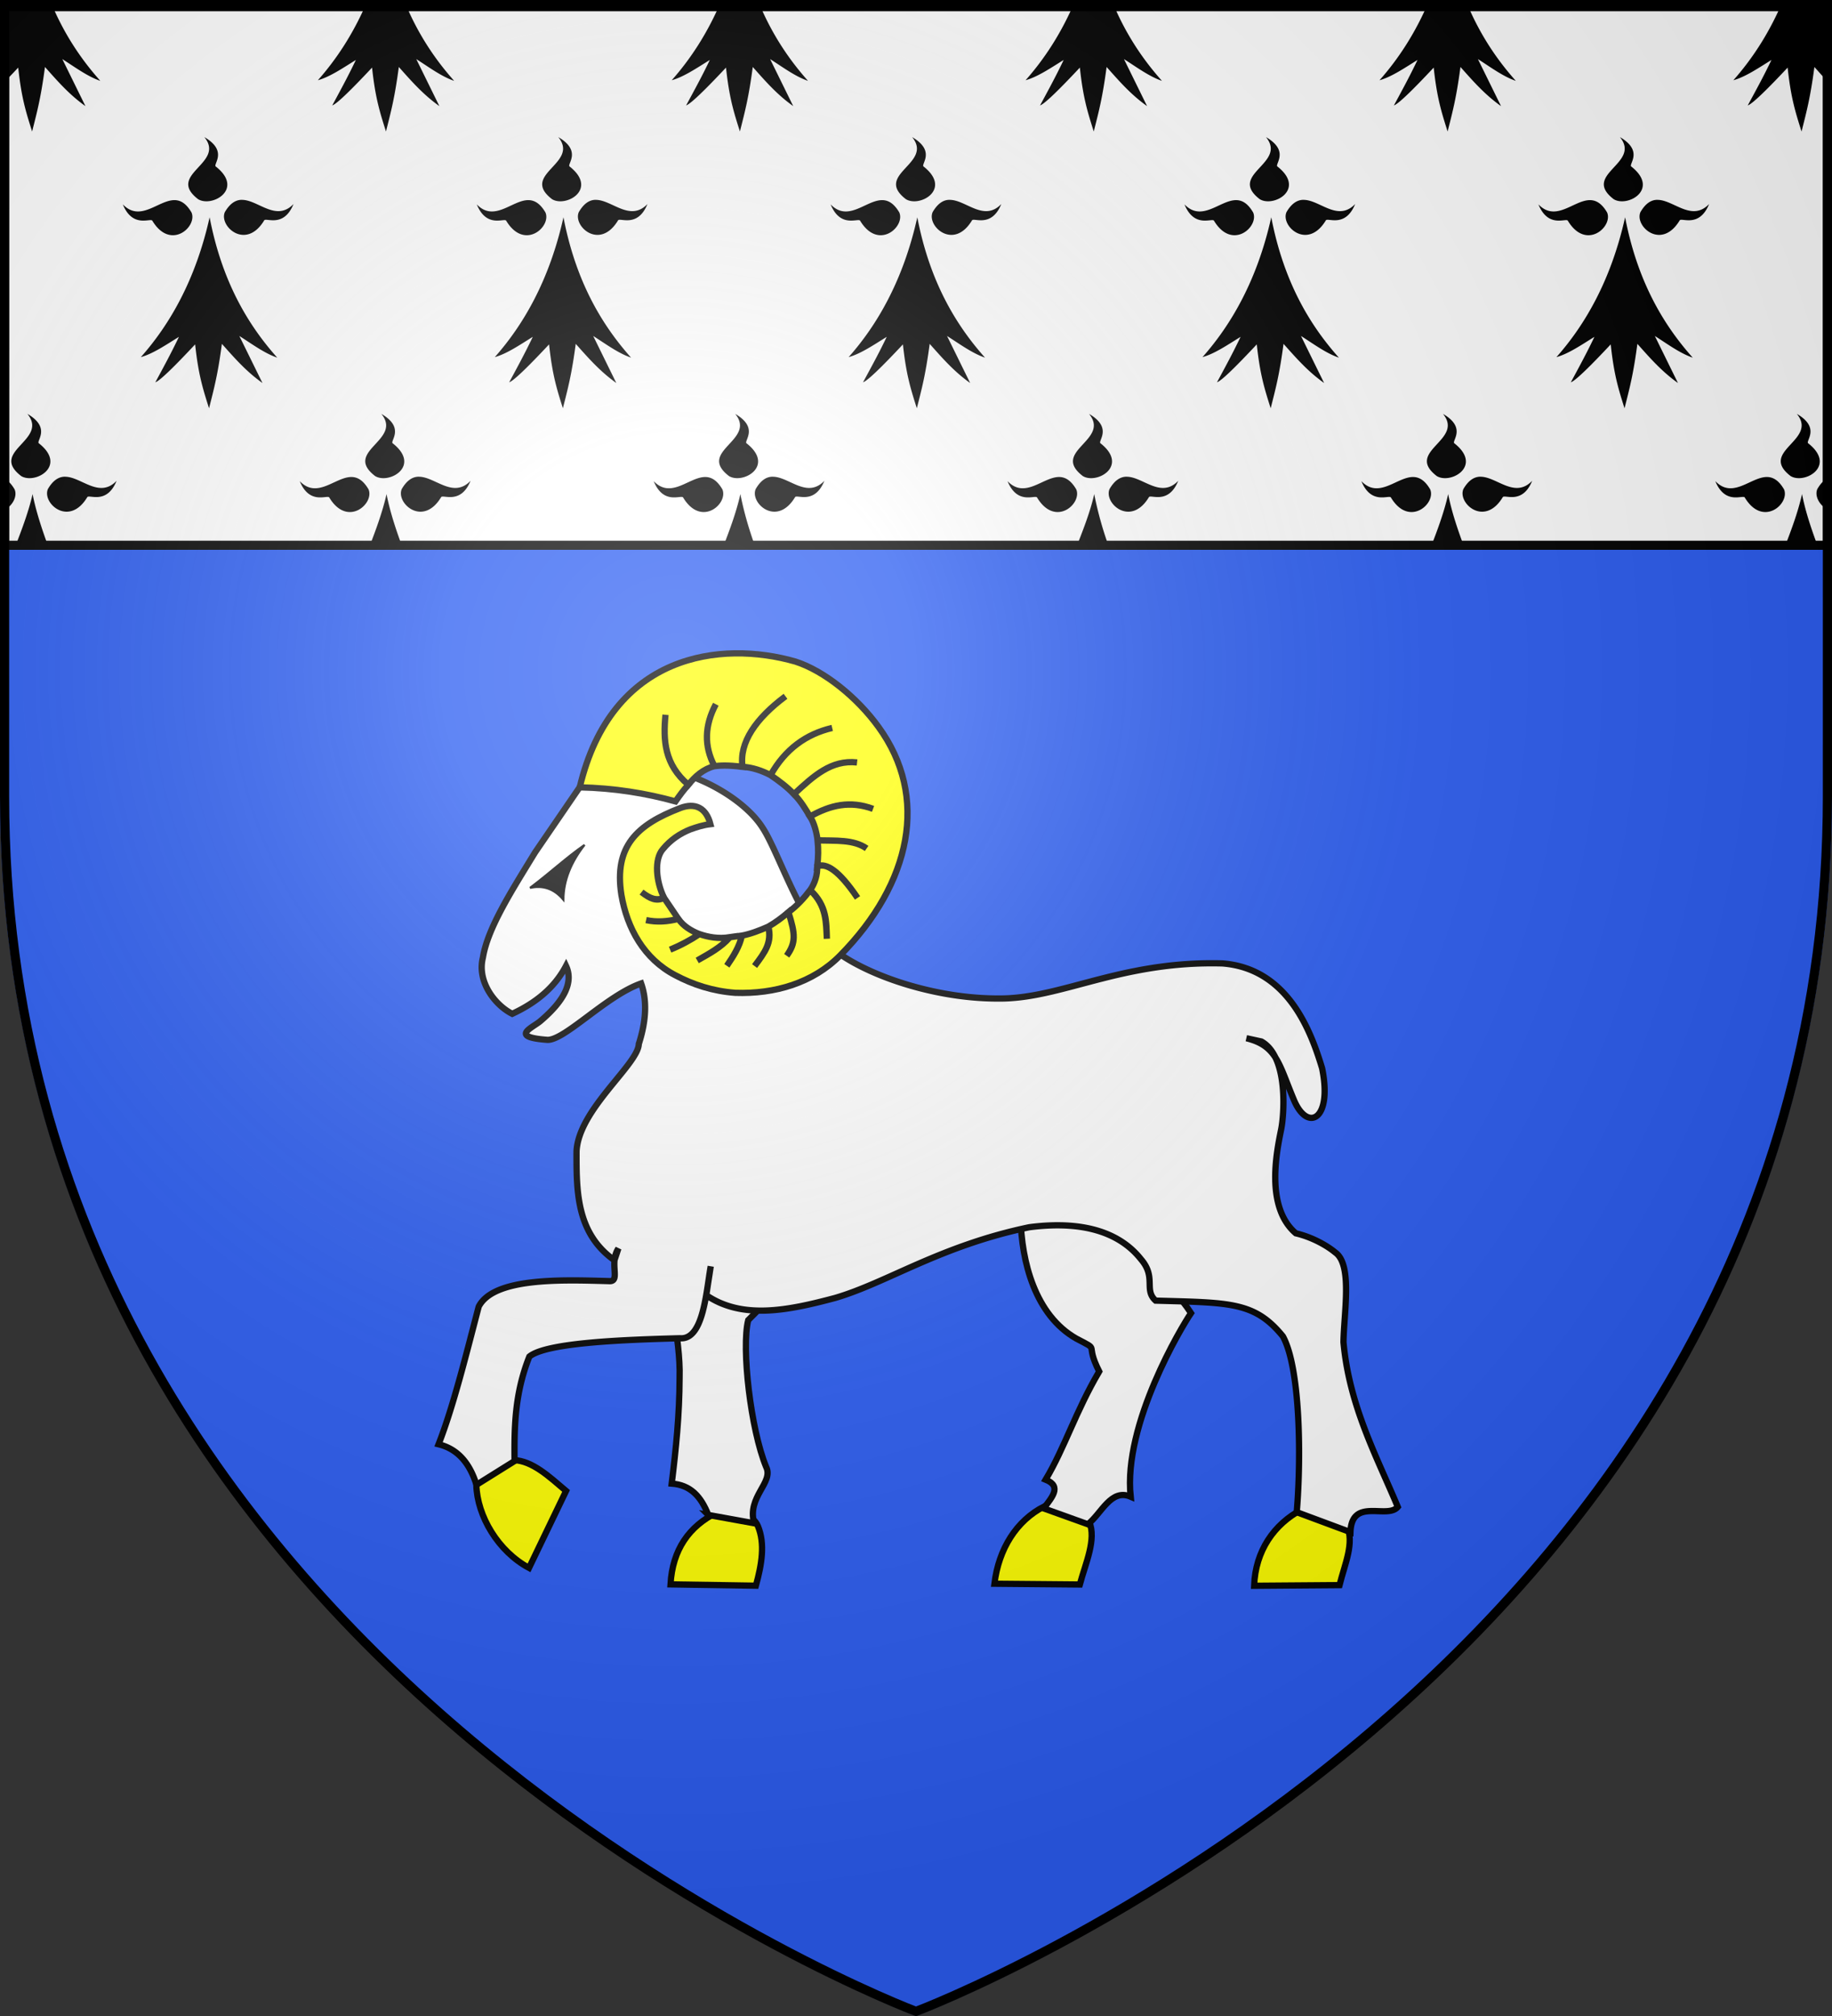
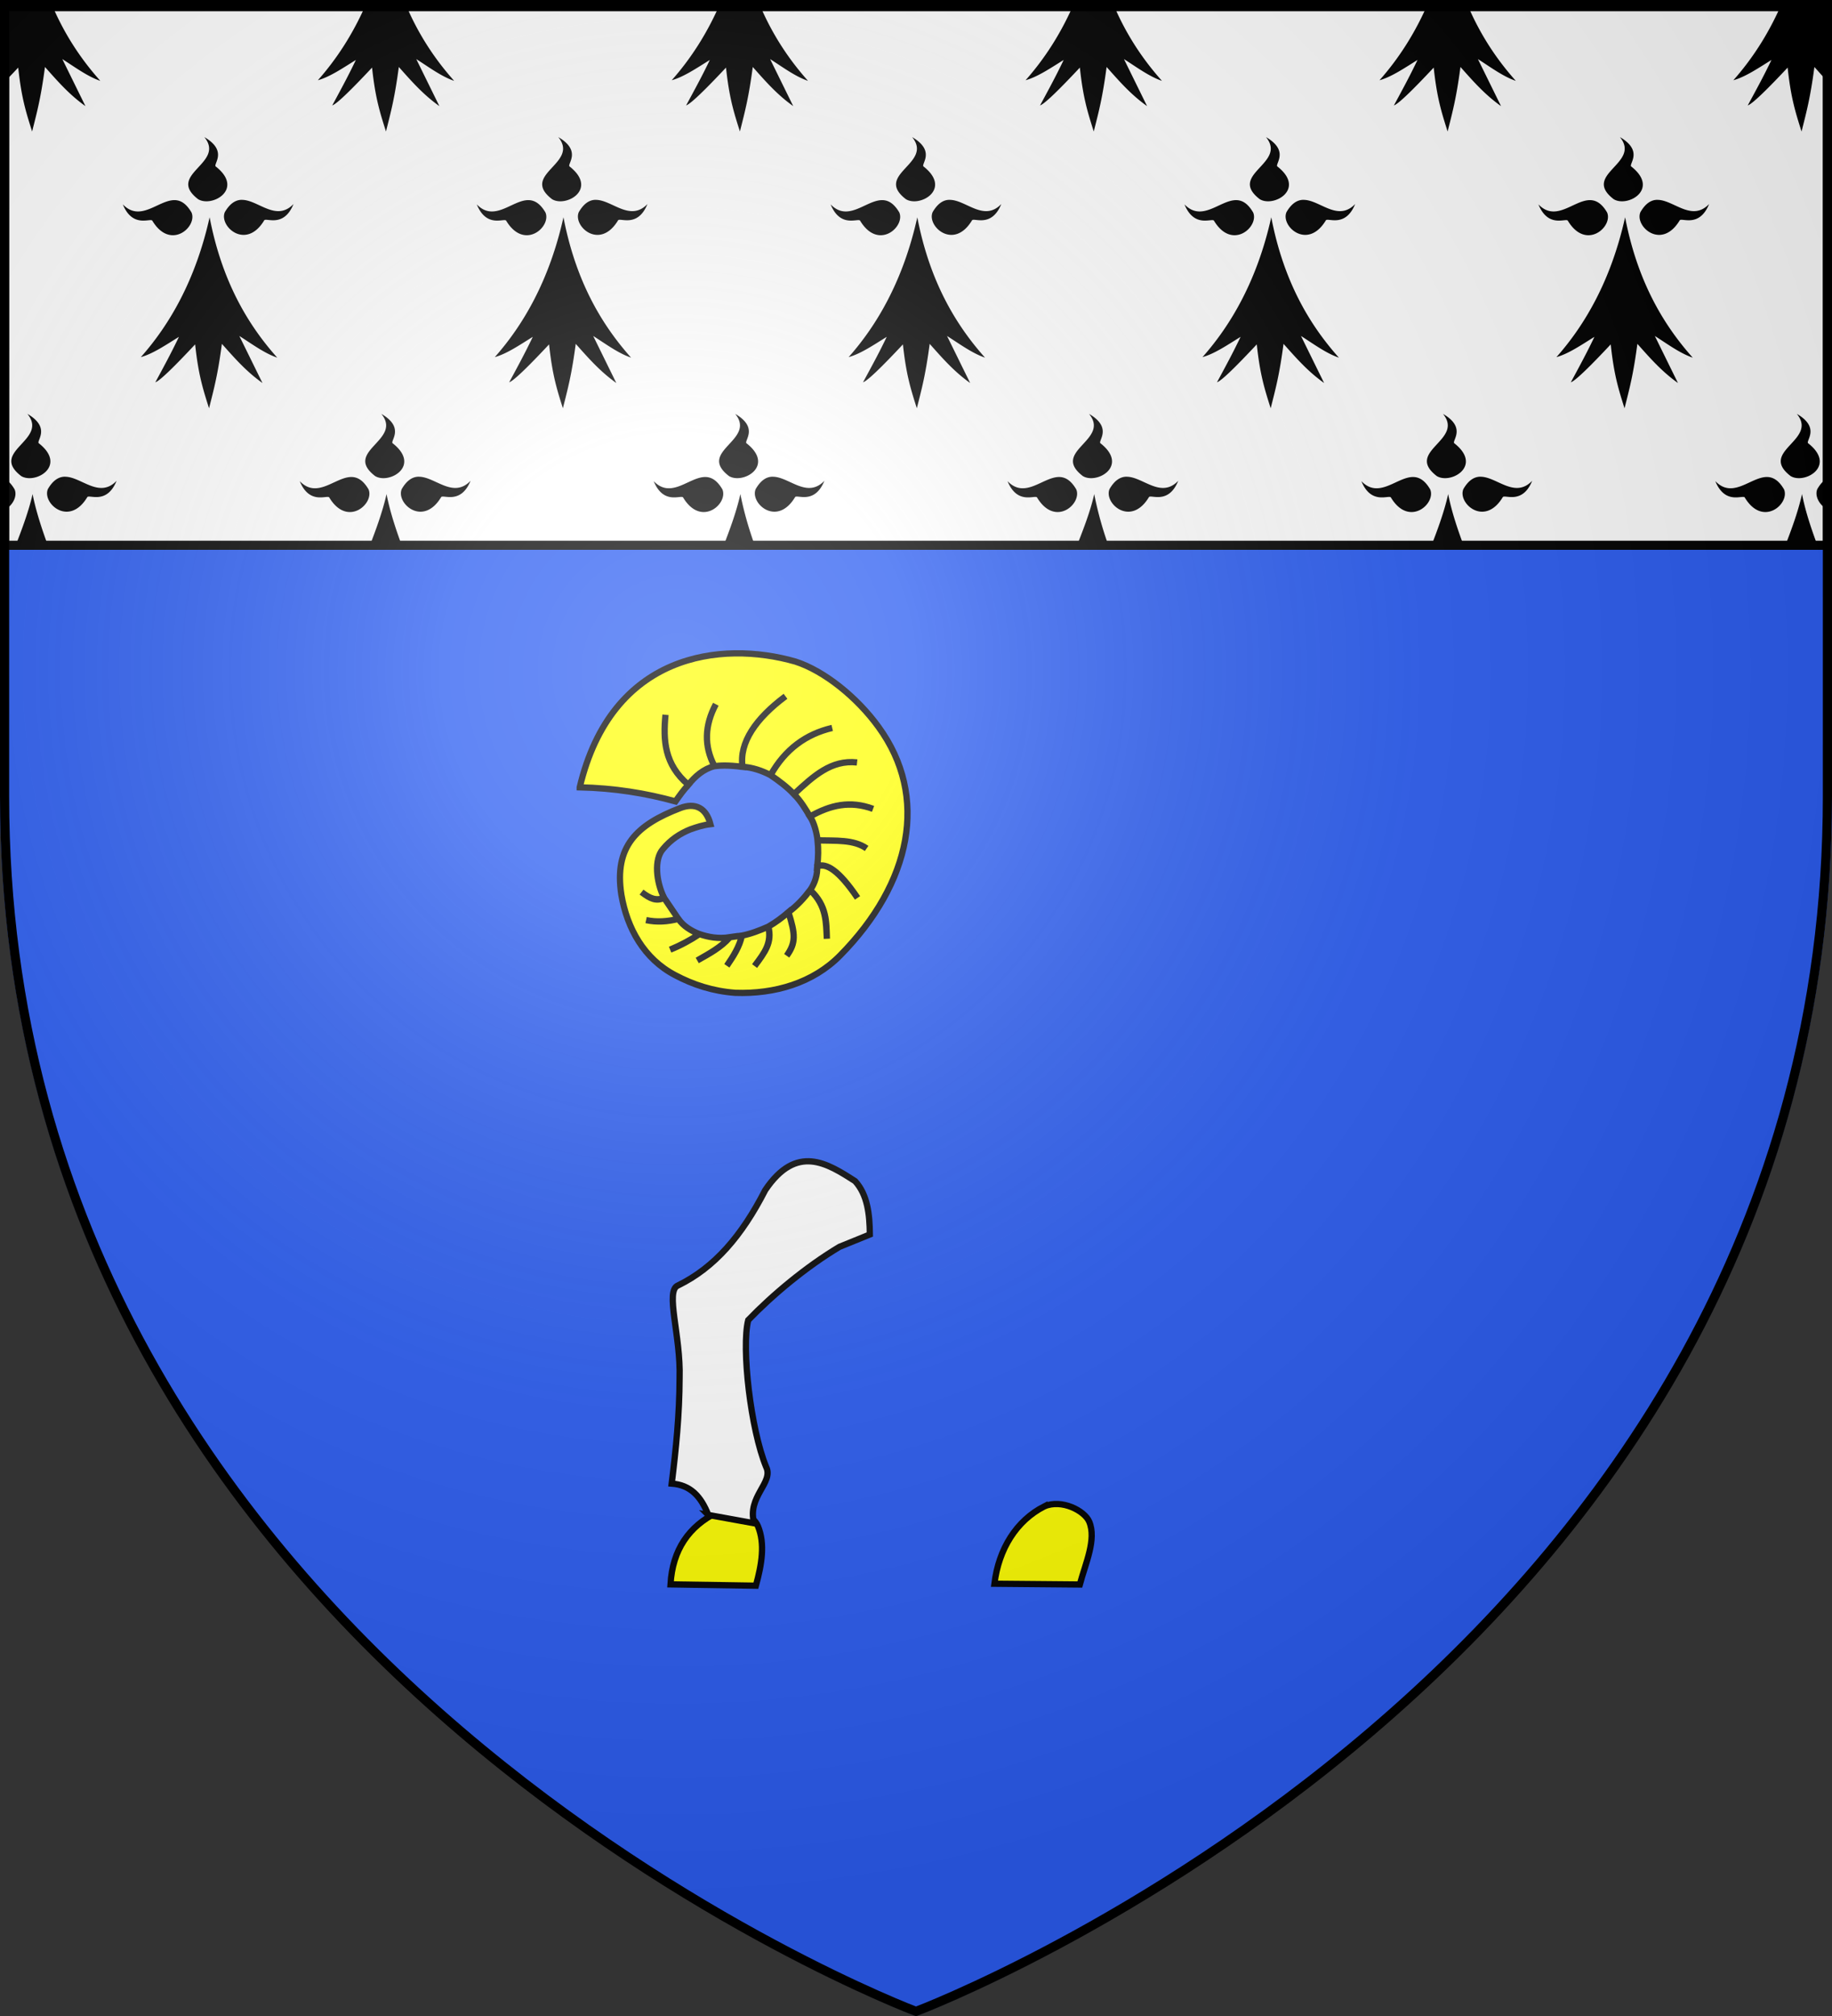
<svg xmlns="http://www.w3.org/2000/svg" xmlns:xlink="http://www.w3.org/1999/xlink" version="1.0" width="600" height="660">
  <rect width="100%" height="100%" fill="#333333" stroke="none" />
  <defs>
    <linearGradient id="b">
      <stop style="stop-color:#fff;stop-opacity:.314" offset="0" />
      <stop style="stop-color:#fff;stop-opacity:.251" offset=".19" />
      <stop style="stop-color:#6b6b6b;stop-opacity:.125" offset=".6" />
      <stop style="stop-color:#000;stop-opacity:.125" offset="1" />
    </linearGradient>
    <linearGradient id="a">
      <stop style="stop-color:#fd0000;stop-opacity:1" offset="0" />
      <stop style="stop-color:#e77275;stop-opacity:.659" offset=".5" />
      <stop style="stop-color:#000;stop-opacity:.323" offset="1" />
    </linearGradient>
    <radialGradient cx="221.445" cy="226.331" r="300" fx="221.445" fy="226.331" id="c" xlink:href="#b" gradientUnits="userSpaceOnUse" gradientTransform="matrix(1.353 0 0 1.349 -77.63 -85.747)" />
  </defs>
  <g style="display:inline">
    <path d="M300 660s300-112.833 300-399.588V.68H0v259.732C0 547.167 300 660 300 660z" style="fill:#2b5df2;fill-opacity:1;fill-rule:evenodd;stroke:none;stroke-width:1px;stroke-linecap:butt;stroke-linejoin:miter;stroke-opacity:1" />
    <path style="opacity:1;fill:#fff;fill-opacity:1;fill-rule:nonzero;stroke:#000;stroke-width:2.976;stroke-miterlimit:4;stroke-dasharray:none;stroke-opacity:1" d="M1.488 1.488h597.024v177.024H1.488z" />
    <g style="opacity:1;fill:#fff;fill-opacity:1;stroke:none;stroke-width:3;stroke-miterlimit:4;stroke-dasharray:none;stroke-opacity:1">
      <path d="M106.031 365.29a115.708 115.708 0 0 1-4.531 10.438v11.75c.22-.153.436-.317.656-.469-.216.505-.44.975-.656 1.47v8.124a320.8 320.8 0 0 0 5.938-6.844c1.033 10.724 2.442 15.792 4.53 23.063 1.663-7.26 2.869-12.249 4.188-23.281 3.976 4.933 7.808 9.893 13.188 14.125l-7.531-16.969c3.9 2.727 8.24 6.322 12.374 7.844-6.378-7.915-12.113-17.355-16.437-29.25h-11.719zm115.344 0c-4.522 11.986-10.237 21.48-16.281 29.032 3.855-1.157 8.184-4.436 12.375-7.313-2.563 5.97-5.125 11.14-7.688 16.407 1.53-.568 6.374-5.856 12.969-13.656 1.034 10.723 2.443 15.79 4.531 23.062 1.663-7.26 2.868-12.249 4.188-23.281 3.976 4.933 7.84 9.893 13.219 14.125l-7.532-16.969c3.9 2.727 8.209 6.322 12.344 7.844-6.378-7.914-12.092-17.357-16.406-29.25h-11.719zm115.313 0c-4.522 11.986-10.237 21.48-16.282 29.032 3.856-1.157 8.216-4.436 12.406-7.313-2.562 5.97-5.155 11.14-7.718 16.407 1.53-.568 6.405-5.856 13-13.656 1.034 10.723 2.443 15.79 4.531 23.062 1.663-7.26 2.868-12.249 4.188-23.281 3.975 4.933 7.808 9.893 13.187 14.125l-7.531-16.969c3.9 2.727 8.208 6.322 12.344 7.844-6.379-7.914-12.093-17.357-16.407-29.25h-11.719zm115.312 0c-4.522 11.986-10.237 21.48-16.281 29.032 3.855-1.157 8.215-4.436 12.406-7.313-2.563 5.97-5.125 11.14-7.688 16.407 1.53-.568 6.374-5.856 12.97-13.656 1.033 10.723 2.442 15.79 4.53 23.062 1.663-7.26 2.868-12.249 4.188-23.281 3.976 4.933 7.808 9.893 13.188 14.125l-7.532-16.969c3.9 2.727 8.24 6.322 12.375 7.844-6.379-7.915-12.114-17.355-16.437-29.25H452zm115.344 0c-4.522 11.986-10.237 21.48-16.282 29.032 3.856-1.157 8.185-4.436 12.375-7.313-2.562 5.97-5.124 11.14-7.687 16.407 1.53-.568 6.374-5.856 12.969-13.656 1.034 10.723 2.443 15.79 4.531 23.062 1.663-7.26 2.868-12.249 4.188-23.281 3.975 4.933 7.839 9.893 13.218 14.125l-7.531-16.969c3.9 2.727 8.208 6.322 12.344 7.844-6.378-7.914-12.092-17.357-16.407-29.25h-11.718zm115.312 0c-4.521 11.986-10.236 21.48-16.281 29.032 3.855-1.157 8.216-4.436 12.406-7.313-2.563 5.97-5.156 11.14-7.718 16.407 1.53-.568 6.405-5.856 13-13.656 1.033 10.723 2.442 15.79 4.53 23.062 1.663-7.26 2.869-12.249 4.188-23.281 1.877 2.328 3.729 4.645 5.719 6.906v-9.594l-.063-.156c.019.013.045.018.063.031v-11.594a105.388 105.388 0 0 1-4.125-9.843h-11.719zm-514.562 49.563c7.043 9.556-12.65 13.362-2.031 22.406 4.528 3.072 15.106-3.579 5.812-11.75-1.2-.699 4.18-5.53-3.781-10.656zm115.344 0c7.043 9.556-12.65 13.362-2.032 22.406 4.529 3.072 15.075-3.579 5.781-11.75-1.2-.699 4.21-5.53-3.75-10.656zm115.312 0c7.043 9.556-12.65 13.362-2.031 22.406 4.528 3.072 15.106-3.579 5.812-11.75-1.2-.699 4.18-5.53-3.781-10.656zm115.313 0c7.043 9.556-12.65 13.362-2.032 22.406 4.529 3.072 15.106-3.579 5.813-11.75-1.201-.699 4.179-5.53-3.782-10.656zm115.343 0c7.044 9.556-12.65 13.362-2.031 22.406 4.529 3.072 15.075-3.579 5.781-11.75-1.2-.699 4.21-5.53-3.75-10.656zM179.875 437.51c-1.762.182-3.49 1.372-5.094 4.407-2.01 5.088 6.832 13.912 12.781 3.062.421-1.324 6.328 2.916 9.594-5.969-5.6 6.438-11.33-1.245-16.531-1.5-.254-.012-.498-.025-.75 0zm115.313 0c-1.762.182-3.46 1.372-5.063 4.407-2.01 5.088 6.8 13.912 12.75 3.062.42-1.324 6.358 2.916 9.625-5.969-5.6 6.438-11.361-1.245-16.563-1.5-.254-.012-.498-.025-.75 0zm115.312 0c-1.762.182-3.46 1.372-5.063 4.407-2.01 5.088 6.833 13.912 12.782 3.062.42-1.324 6.327 2.916 9.594-5.969-5.601 6.438-11.33-1.245-16.532-1.5-.254-.012-.53-.025-.781 0zm115.344 0c-1.762.182-3.491 1.372-5.094 4.407-2.01 5.088 6.832 13.912 12.781 3.062.421-1.324 6.327 2.916 9.594-5.969-5.6 6.438-11.33-1.245-16.531-1.5-.255-.012-.499-.025-.75 0zm115.312 0c-1.762.182-3.46 1.372-5.062 4.407-2.01 5.088 6.8 13.912 12.75 3.062.42-1.324 6.358 2.916 9.625-5.969-5.6 6.438-11.362-1.245-16.563-1.5-.254-.012-.498-.025-.75 0zm-483.062.094c-5.201.255-10.962 7.969-16.563 1.531 3.267 8.885 9.236 4.645 9.656 5.97 5.95 10.849 14.73 2.025 12.72-3.063-1.833-3.469-3.778-4.537-5.813-4.438zm115.312 0c-5.2.255-10.93 7.969-16.531 1.531 3.266 8.885 9.204 4.645 9.625 5.97 5.95 10.849 14.76 2.025 12.75-3.063-1.832-3.469-3.809-4.537-5.844-4.438zm115.313 0c-5.201.255-10.93 7.969-16.531 1.531 3.266 8.885 9.235 4.645 9.656 5.97 5.949 10.849 14.729 2.025 12.719-3.063-1.832-3.469-3.81-4.537-5.844-4.438zm115.344 0c-5.202.255-10.962 7.969-16.563 1.531 3.267 8.885 9.235 4.645 9.656 5.97 5.95 10.849 14.73 2.025 12.719-3.063-1.832-3.469-3.777-4.537-5.813-4.438zm115.312 0c-5.201.255-10.93 7.969-16.531 1.531 3.266 8.885 9.204 4.645 9.625 5.97 5.949 10.849 14.76 2.025 12.75-3.063-1.832-3.469-3.809-4.537-5.844-4.438zm-449.563 6.188c-4.58 22.765-13.13 38.881-22.406 50.469 3.856-1.157 8.216-4.436 12.406-7.313-2.562 5.97-5.124 11.139-7.687 16.406 1.53-.567 6.374-5.887 12.969-13.687 1.034 10.723 2.443 15.79 4.531 23.062 1.663-7.26 2.868-12.217 4.188-23.25 3.975 4.934 7.839 9.893 13.218 14.125l-7.531-16.969c3.9 2.727 8.208 6.291 12.344 7.813-9.805-12.166-18.073-27.889-22.031-50.656zm115.313 0c-4.58 22.765-13.1 38.881-22.375 50.469 3.855-1.157 8.184-4.436 12.375-7.313-2.563 5.97-5.125 11.139-7.688 16.406 1.53-.567 6.406-5.887 13-13.687 1.034 10.723 2.412 15.79 4.5 23.062 1.663-7.26 2.868-12.217 4.188-23.25 3.976 4.934 7.84 9.893 13.219 14.125l-7.531-16.969c3.9 2.727 8.208 6.291 12.343 7.813-9.805-12.166-18.072-27.889-22.031-50.656zm115.313 0c-4.58 22.765-13.1 38.881-22.375 50.469 3.855-1.157 8.215-4.436 12.406-7.313-2.563 5.97-5.156 11.139-7.719 16.406 1.53-.567 6.405-5.887 13-13.687 1.034 10.723 2.443 15.79 4.531 23.062 1.663-7.26 2.868-12.217 4.188-23.25 3.976 4.934 7.808 9.893 13.187 14.125l-7.531-16.969c3.9 2.727 8.24 6.291 12.375 7.813-9.805-12.166-18.104-27.889-22.063-50.656zm115.343 0c-4.58 22.765-13.131 38.881-22.406 50.469 3.855-1.157 8.216-4.436 12.406-7.313-2.563 5.97-5.124 11.139-7.687 16.406 1.53-.567 6.374-5.887 12.969-13.687 1.033 10.723 2.442 15.79 4.53 23.062 1.663-7.26 2.869-12.217 4.188-23.25 3.976 4.934 7.84 9.893 13.219 14.125l-7.531-16.969c3.9 2.727 8.208 6.291 12.343 7.813-9.805-12.166-18.072-27.889-22.03-50.656zm115.313 0c-4.58 22.765-13.1 38.881-22.375 50.469 3.855-1.157 8.184-4.436 12.375-7.313-2.563 5.97-5.125 11.139-7.688 16.406 1.53-.567 6.405-5.887 13-13.687 1.034 10.723 2.412 15.79 4.5 23.062 1.663-7.26 2.868-12.217 4.188-23.25 3.976 4.934 7.84 9.893 13.218 14.125l-7.53-16.969c3.899 2.727 8.208 6.291 12.343 7.813-9.805-12.166-18.072-27.889-22.031-50.656zM110.437 514.76c7.044 9.556-12.65 13.392-2.03 22.437 4.528 3.071 15.105-3.61 5.812-11.781-1.201-.7 4.179-5.532-3.781-10.657zm115.344 0c7.044 9.556-12.65 13.392-2.031 22.437 4.529 3.071 15.075-3.61 5.781-11.781-1.2-.7 4.21-5.532-3.75-10.657zm115.313 0c7.043 9.556-12.65 13.392-2.031 22.437 4.528 3.071 15.074-3.61 5.78-11.781-1.2-.7 4.211-5.532-3.75-10.657zm115.312 0c7.044 9.556-12.65 13.392-2.031 22.437 4.529 3.071 15.106-3.61 5.813-11.781-1.201-.7 4.179-5.532-3.782-10.657zm115.344 0c7.043 9.556-12.65 13.392-2.031 22.437 4.528 3.071 15.075-3.61 5.781-11.781-1.2-.7 4.21-5.532-3.75-10.657zm115.313 0c7.043 9.556-12.65 13.392-2.032 22.437 4.529 3.071 15.075-3.61 5.782-11.781-1.201-.7 4.21-5.532-3.75-10.657zm-564.844 22.687c-1.762.182-3.491 1.371-5.094 4.406-2.01 5.088 6.832 13.881 12.781 3.032.421-1.325 6.327 2.915 9.594-5.97-5.6 6.438-11.33-1.214-16.531-1.468-.255-.012-.499-.026-.75 0zm115.312 0c-1.762.182-3.49 1.371-5.094 4.406-2.01 5.088 6.833 13.881 12.782 3.032.42-1.325 6.358 2.915 9.625-5.97-5.601 6.438-11.362-1.214-16.563-1.468-.254-.012-.498-.026-.75 0zm115.313 0c-1.762.182-3.46 1.371-5.063 4.406-2.01 5.088 6.832 13.881 12.781 3.032.421-1.325 6.328 2.915 9.594-5.97-5.6 6.438-11.33-1.214-16.531-1.468-.254-.012-.53-.026-.781 0zm115.344 0c-1.762.182-3.491 1.371-5.094 4.406-2.01 5.088 6.832 13.881 12.781 3.032.42-1.325 6.327 2.915 9.594-5.97-5.601 6.438-11.33-1.214-16.531-1.468-.255-.012-.499-.026-.75 0zm115.312 0c-1.762.182-3.49 1.371-5.094 4.406-2.01 5.088 6.832 13.881 12.782 3.032.42-1.325 6.358 2.915 9.625-5.97-5.601 6.438-11.362-1.214-16.563-1.468-.254-.012-.498-.026-.75 0zm115 .063c-1.65.286-3.243 1.49-4.75 4.343-1.162 2.94 1.316 7.091 4.75 8V537.51zm-482.75.03c-5.201.255-10.962 7.938-16.563 1.5 3.267 8.885 9.236 4.645 9.657 5.97 5.949 10.849 14.76 2.056 12.75-3.032-1.832-3.468-3.809-4.537-5.844-4.437zm115.313 0c-5.202.255-10.931 7.938-16.532 1.5 3.267 8.885 9.204 4.645 9.625 5.97 5.95 10.849 14.76 2.056 12.75-3.032-1.832-3.468-3.808-4.537-5.844-4.437zm115.312 0c-5.201.255-10.93 7.938-16.531 1.5 3.266 8.885 9.235 4.645 9.656 5.97 5.95 10.849 14.729 2.056 12.719-3.032-1.832-3.468-3.809-4.537-5.844-4.437zm115.344 0c-5.201.255-10.962 7.938-16.563 1.5 3.267 8.885 9.236 4.645 9.657 5.97 5.949 10.849 14.76 2.056 12.75-3.032-1.832-3.468-3.81-4.537-5.844-4.437zm115.312 0c-5.2.255-10.93 7.938-16.531 1.5 3.267 8.885 9.204 4.645 9.625 5.97 5.95 10.849 14.76 2.056 12.75-3.032-1.832-3.468-3.809-4.537-5.844-4.437zm-575.531.095v12.375c3.444-.88 5.918-5.076 4.75-8.032-1.498-2.836-3.106-4.043-4.75-4.343zm10.625 6.062c-1.362 6.77-4.06 14.362-6.034 20.011h11.5c-1.88-5.636-4.285-13.217-5.466-20.011zm115.344 0c-1.34 6.658-3.736 13.684-5.694 19.289l-.097.28 11.064-.09c-1.876-5.636-4.092-12.685-5.273-19.479zm115.312 0c-1.362 6.77-3.735 13.653-5.71 19.302h10.66c-1.876-5.636-3.768-12.508-4.95-19.302zm115.313 0c-1.362 6.77-4.004 13.946-5.979 19.596h2.27l8.594-.25c-1.88-5.637-3.704-12.552-4.885-19.346zm115.344 0c-1.362 6.77-3.736 13.653-5.71 19.302h10.982c-1.875-5.636-4.091-12.508-5.273-19.302zm115.312 0c-1.362 6.77-3.735 13.653-5.71 19.302h10.983c-1.875-5.636-4.092-12.508-5.273-19.302z" style="fill:#000;fill-opacity:1;fill-rule:evenodd;stroke:none;stroke-width:2.031;stroke-linecap:round;stroke-linejoin:round;stroke-miterlimit:4;stroke-opacity:1;display:inline" transform="matrix(1.005 0 0 .907 -102.01 -331.384)" />
    </g>
  </g>
  <g style="display:inline">
    <path d="M275.722 574.815c-13.37 6.664-21.283 17.75-22.26 34.455l40.88.638c2.792-10.142 4.491-19.997.99-28.487-2.146-5.266-11.272-10.164-19.61-6.606z" style="fill:#ff0;fill-rule:evenodd;stroke:#000;stroke-width:3;stroke-linecap:butt;stroke-linejoin:miter;stroke-miterlimit:4;stroke-dasharray:none;stroke-opacity:1;display:inline" transform="matrix(.684 0 0 .684 46.229 101.95)" />
    <path d="m271.553 576.04 21.954 3.984c-3.501-12.78 9.507-19.456 5.746-26.97-7.37-17.864-11.92-56.958-8.587-70.249 11.575-12.027 27.75-25.567 43.725-35.093l14.519-5.901c-.094-9.78-1.136-19.024-7.045-25.523-13.34-8.594-28.017-17.996-43.035 4.264-11.19 21.846-24.242 37.087-41.766 45.64-6.356 2.535 1.389 23.982.746 44.371-.05 17.586-1.75 34.13-3.773 50.473 8.936.668 13.946 5.993 17.516 15.005z" style="fill:#fff;fill-rule:evenodd;stroke:#000;stroke-width:3;stroke-linecap:butt;stroke-linejoin:miter;stroke-miterlimit:4;stroke-dasharray:none;stroke-opacity:1;display:inline" transform="matrix(.684 0 0 .684 46.229 101.95)" />
    <path d="M448.195 626.217c-10.5 10.587-14.37 26.149-11.052 42.652l38.929-12.493c-.604-10.503.873-23.026-5.163-29.946-3.72-4.3-15.956-6.255-22.714-.213z" style="fill:#ff0;fill-rule:evenodd;stroke:#000;stroke-width:3;stroke-linecap:butt;stroke-linejoin:miter;stroke-miterlimit:4;stroke-dasharray:none;stroke-opacity:1;display:inline" transform="rotate(18.305 123.123 570.805) scale(.684)" />
-     <path d="M416.005 412.726c-20.475 30.617-33.597 63.014-22.064 85.716 7.034 19.987 21.306 42.244 43.557 46.715 13.48 2.206 3.93.136 15.36 11.512-4.702 21.798-4.19 39.599-8.09 57.21 8.729.585 5.349 7.35 3.462 13.353l22.422.568c4.638-6.955 5.08-19.818 15.337-18.96-14.459-31.878-2.252-85.337-.169-92.507-7.65-6.171-12.846-7.625-16.275-11.004-21.797-24.313 1.395-39.752 22.747-53.648-18.446-26.902-43.467-46.73-76.287-38.955z" style="fill:#fff;fill-rule:evenodd;stroke:#000;stroke-width:3;stroke-linecap:butt;stroke-linejoin:miter;stroke-miterlimit:4;stroke-dasharray:none;stroke-opacity:1;display:inline" transform="rotate(18.305 123.123 570.805) scale(.684)" />
-     <path d="M160.486 561.705c.436 14.933 10.481 31.782 25.231 39.683l17.742-36.835c-8.033-6.792-15.953-14.392-25.127-14.779-5.68-.262-17.575 2.87-17.846 11.931zM555.688 573.457c-13.212 6.974-22.185 19.764-22.773 36.486l40.883-.313c2.556-10.205 7.212-20.103 3.514-28.509-2.268-5.214-13.371-11.415-21.624-7.664z" style="fill:#ff0;fill-rule:evenodd;stroke:#000;stroke-width:3;stroke-linecap:butt;stroke-linejoin:miter;stroke-miterlimit:4;stroke-dasharray:none;stroke-opacity:1;display:inline" transform="matrix(.684 0 0 .684 46.229 101.95)" />
-     <path d="M240.5 218.313c-8.208.234-16.06 2.12-23.813 4.53-3.688 1.332-5.58 2.761-6.875 5.126l-21.156 30.906c-11.09 18.159-22.751 36.205-25.031 50.469-2.898 11.492 5.873 22.767 14.063 26.844 11.115-5.166 20.19-12.341 25.75-22.938 3.536 7.55-.349 16.372-12.532 26.625-4.089 3.252-14.491 7.485 3.688 8.781 8.313.132 28.19-21.152 44.812-27 2.862 8.153 2.472 17.805-1.125 28.969-.274 9.792-28.918 31.383-29.812 51.438-.03 19.011-.153 39.099 18.156 52.093l.031-.094c-.525 5.514 1.732 10.455-2.75 10.063-22.28-.618-55.066-1.848-62.281 12.219-5.617 21.338-12.078 47.72-19.219 65.875 10.061 2.47 15.215 10.127 18.156 19.406l18.22-11.375c-.132-16.051-.013-32.147 7.093-50 8.209-6.85 47.002-8.09 72.031-8.781 8.416.755 11.276-11.766 13.125-23.5.617-3.912 1.123-7.717 1.688-10.938l-1.688 10.938-.437 2.906c17.438 11.848 39.37 7.258 61.687 1.313 24.772-7.232 50.242-24.915 92.938-33.844 28.565-3.71 44.714 4.15 53.531 15.344 7.482 8.632 1.192 14.61 7 19.78 35.458 1.016 47.396.412 60.938 17.094 8.207 14.94 8.894 56.866 6.625 84.157l25.718 9.562c.59-16.862 17.657-6.01 22.657-12.093-10.066-24.084-23.223-48.238-26-78.844.192-14.082 4.424-37.071-3.938-42.938-3.799-3.176-10.847-7.27-18.882-9.164-14.908-12.738-8.99-39.865-7.008-49.789 1.43-6.916 3.534-34.791-9.475-42.009l-7.197-1.569c14.841 3.6 15.567 12.534 22.978 30.027 6.563 14.975 18.318 8.855 13.284-15.698-5.088-16.707-15.895-47.688-47.75-50.137-49.012-1.306-77.279 17.2-107.544 16.808-33.775.021-70.357-13.739-83.469-27.875-12.736-14.034-22.185-43.326-29.125-53.844-7.786-12.4-28.3-25.258-48.718-28.469a58.475 58.475 0 0 0-8.344-.375zm-12 230.187-1.844 5.531c.179-1.842.687-3.74 1.844-5.531z" style="fill:#fff;fill-rule:evenodd;stroke:#000;stroke-width:3;stroke-linecap:butt;stroke-linejoin:miter;stroke-miterlimit:4;stroke-dasharray:none;stroke-opacity:1;display:inline" transform="matrix(.684 0 0 .684 46.229 101.95)" />
-     <path d="M186.2 275.916c6.277-1.406 11.606.456 15.967 5.661.052-9.2 3.648-17.917 10.142-26.24-8.804 6.118-15.964 12.915-26.11 20.58z" style="fill:#000;fill-opacity:1;fill-rule:evenodd;stroke:#000;stroke-width:1px;stroke-linecap:butt;stroke-linejoin:miter;stroke-opacity:1;display:inline" transform="matrix(.684 0 0 .684 46.229 101.95)" />
    <path d="M210 227.778c15.246-64.19 67.626-70.386 103.276-60.187 13.807 4.445 29.527 17.11 39.789 31.305 24.333 33.386 15.696 74.742-18.307 109.28-13.03 13.293-31.461 18.625-50.279 17.97-10.83-.809-20.231-3.918-28.755-8.44-14.926-7.787-23.053-22.417-25.793-38.532-3.567-23.089 7.315-33.447 28.22-41.472 7.075-2.696 12.397-.172 14.42 7.712-3.539.41-6.63 1.44-9.684 2.522-4.853 1.969-9.302 4.865-13.038 9.398-4.282 4.788-3.365 15.534.557 23.372-3.74 1.777-6.632.446-10.806-2.777 4.13 3.194 7.045 4.21 10.806 2.777l6.813 10.055c-5.153 1.257-10.337 1.689-15.444.569 5.072 1.103 10.227.781 15.442-.565 2.495 3.54 6.099 5.675 10.104 7.3-4.398 2.857-9.004 5.425-14.027 7.414 5.02-2.094 9.705-4.557 14.001-7.45 4.289 1.427 8.883 2.372 14.628 1.506-4.443 5.033-9.919 7.878-15.653 11.12 5.698-3.293 11.175-6.135 15.656-11.116 2.03-.335 2.52-.297 5.713-.768-1.128 5.157-4.067 9.859-7.2 14.438 3.135-4.574 6.135-9.192 7.203-14.437 4.239-.82 8.466-2.468 12.69-4.305 1.9 7.595-1.581 12.14-6.608 18.851 5.067-6.694 8.25-11.062 6.594-18.84 3.564-2.088 6.705-4.44 9.613-6.936 3.388 10.743 3.601 14.725-.825 20.853 4.411-6.37 4.214-10.169.824-20.845 4.106-3.055 7.436-6.692 10.417-10.59 8.17 7.552 7.704 15.469 7.988 23.298-.442-7.597-.02-15.762-7.99-23.273 2.354-3.465 3.484-7.36 3.373-11.374 4.31-1.73 10.282 1.762 19.298 15.093-9.016-13.238-14.878-16.796-19.265-15.166.48-4.59.558-8 .133-12.348 8.751.269 17.23-.508 23.488 3.85-6.26-4.366-14.657-3.655-23.487-3.882-.365-3.262-1.575-8.382-3.632-11.407 9.853-5.57 19.149-7.773 30.193-3.657-10.958-3.975-20.425-1.818-30.196 3.672-1.969-3.302-4.348-7.357-7.677-10.712 9.395-8.711 17.848-16.566 30.222-15.18-12.334-1.334-20.877 6.494-30.237 15.196-3.027-3.276-7.043-6.295-11.172-9.123 7.024-12.48 17.044-19.685 29.505-22.587-12.364 2.916-22.505 10.088-29.505 22.587-4.26-2.18-8.688-3.71-13.438-3.985-1.674-11.574 6.4-23.182 20.583-33.743-14.146 10.552-22.273 22.158-20.572 33.759-7.553-.951-10.898-.59-13.443-.327-5.092-9.617-4.744-19.502.652-29.635-5.364 10.113-5.74 19.947-.659 29.632-5.206 1.297-9.252 4.833-12.503 8.91-11.522-9.744-12.09-21.236-10.938-33.498-1.177 12.186-.53 23.722 10.938 33.499-2.42 2.71-4.07 4.965-6.152 7.956-14.213-3.914-29.36-6.373-45.854-6.737z" style="fill:#ff0;fill-rule:evenodd;stroke:#000;stroke-width:3;stroke-linecap:butt;stroke-linejoin:miter;stroke-miterlimit:4;stroke-dasharray:none;stroke-opacity:1;display:inline" transform="matrix(.684 0 0 .684 46.229 101.95)" />
  </g>
  <g style="display:inline">
    <path d="M300 658.5s298.5-112.32 298.5-397.772V2.176H1.5v258.552C1.5 546.18 300 658.5 300 658.5z" style="opacity:1;fill:url(#c);fill-opacity:1;fill-rule:evenodd;stroke:none;stroke-width:1px;stroke-linecap:butt;stroke-linejoin:miter;stroke-opacity:1" />
  </g>
  <g style="display:inline">
    <path d="M300 658.5S1.5 546.18 1.5 260.728V2.176h597v258.552C598.5 546.18 300 658.5 300 658.5z" style="opacity:1;fill:none;fill-opacity:1;fill-rule:evenodd;stroke:#000;stroke-width:3;stroke-linecap:butt;stroke-linejoin:miter;stroke-miterlimit:4;stroke-dasharray:none;stroke-opacity:1" />
  </g>
</svg>